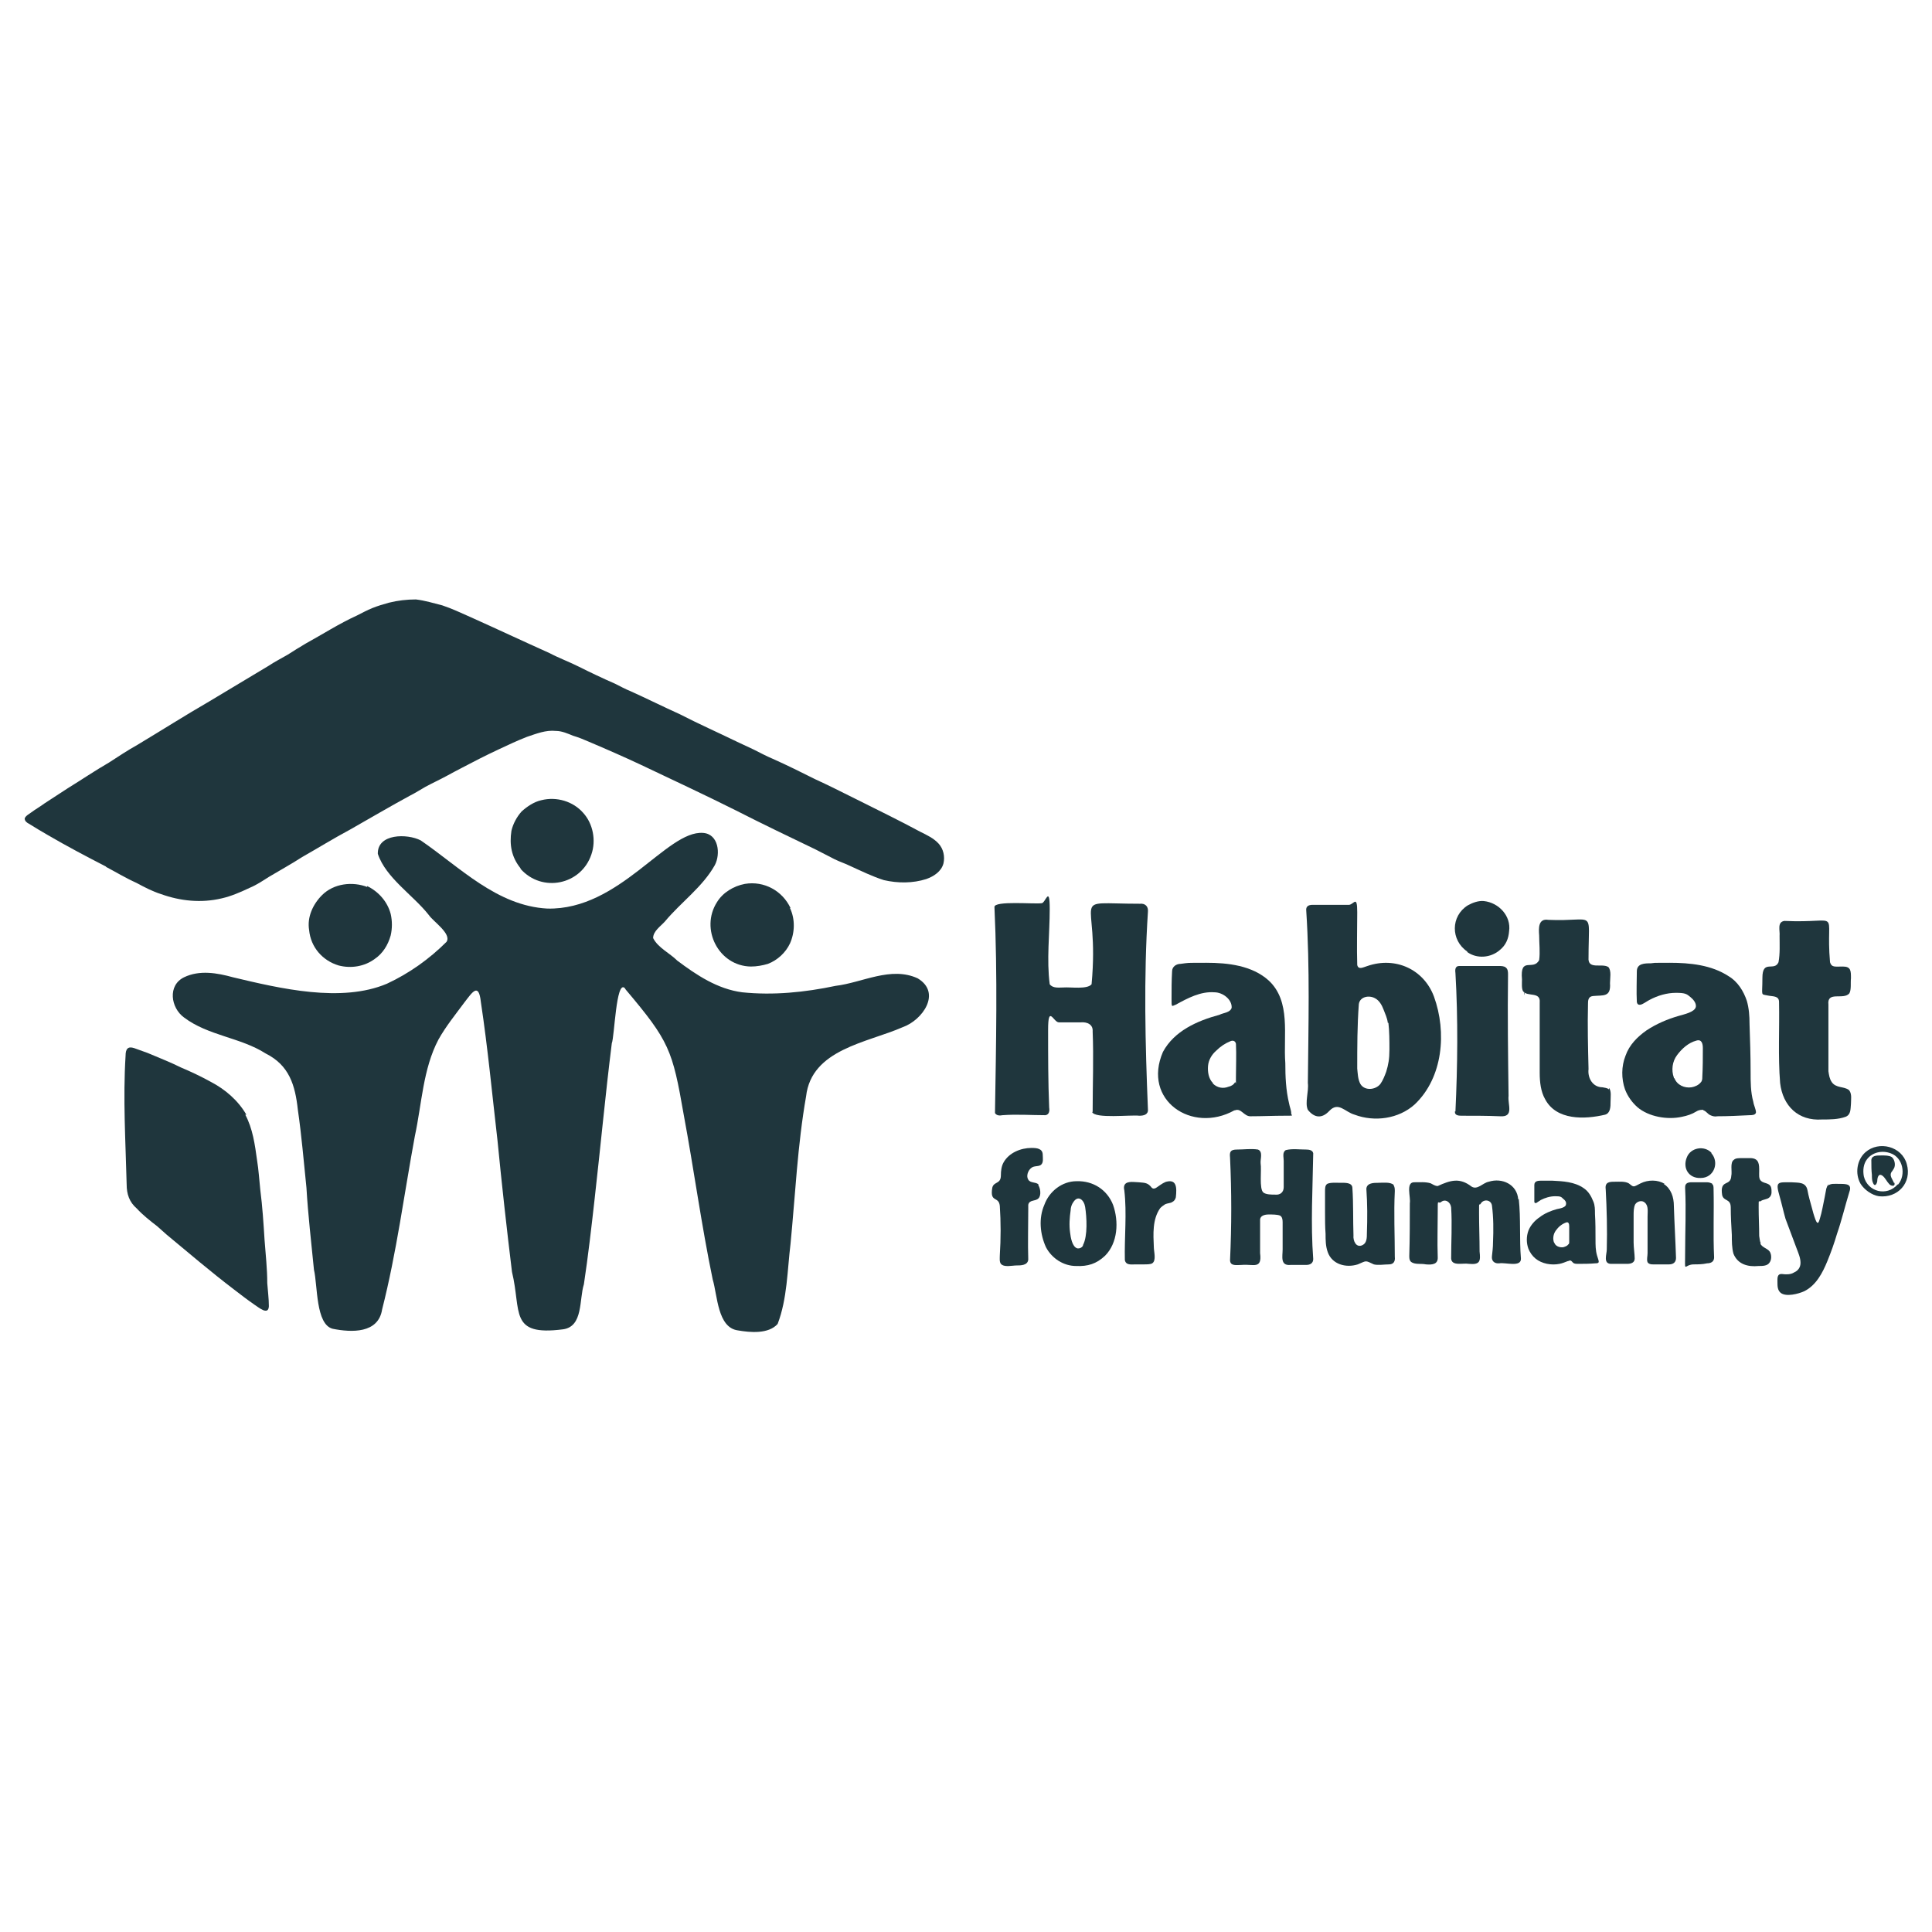
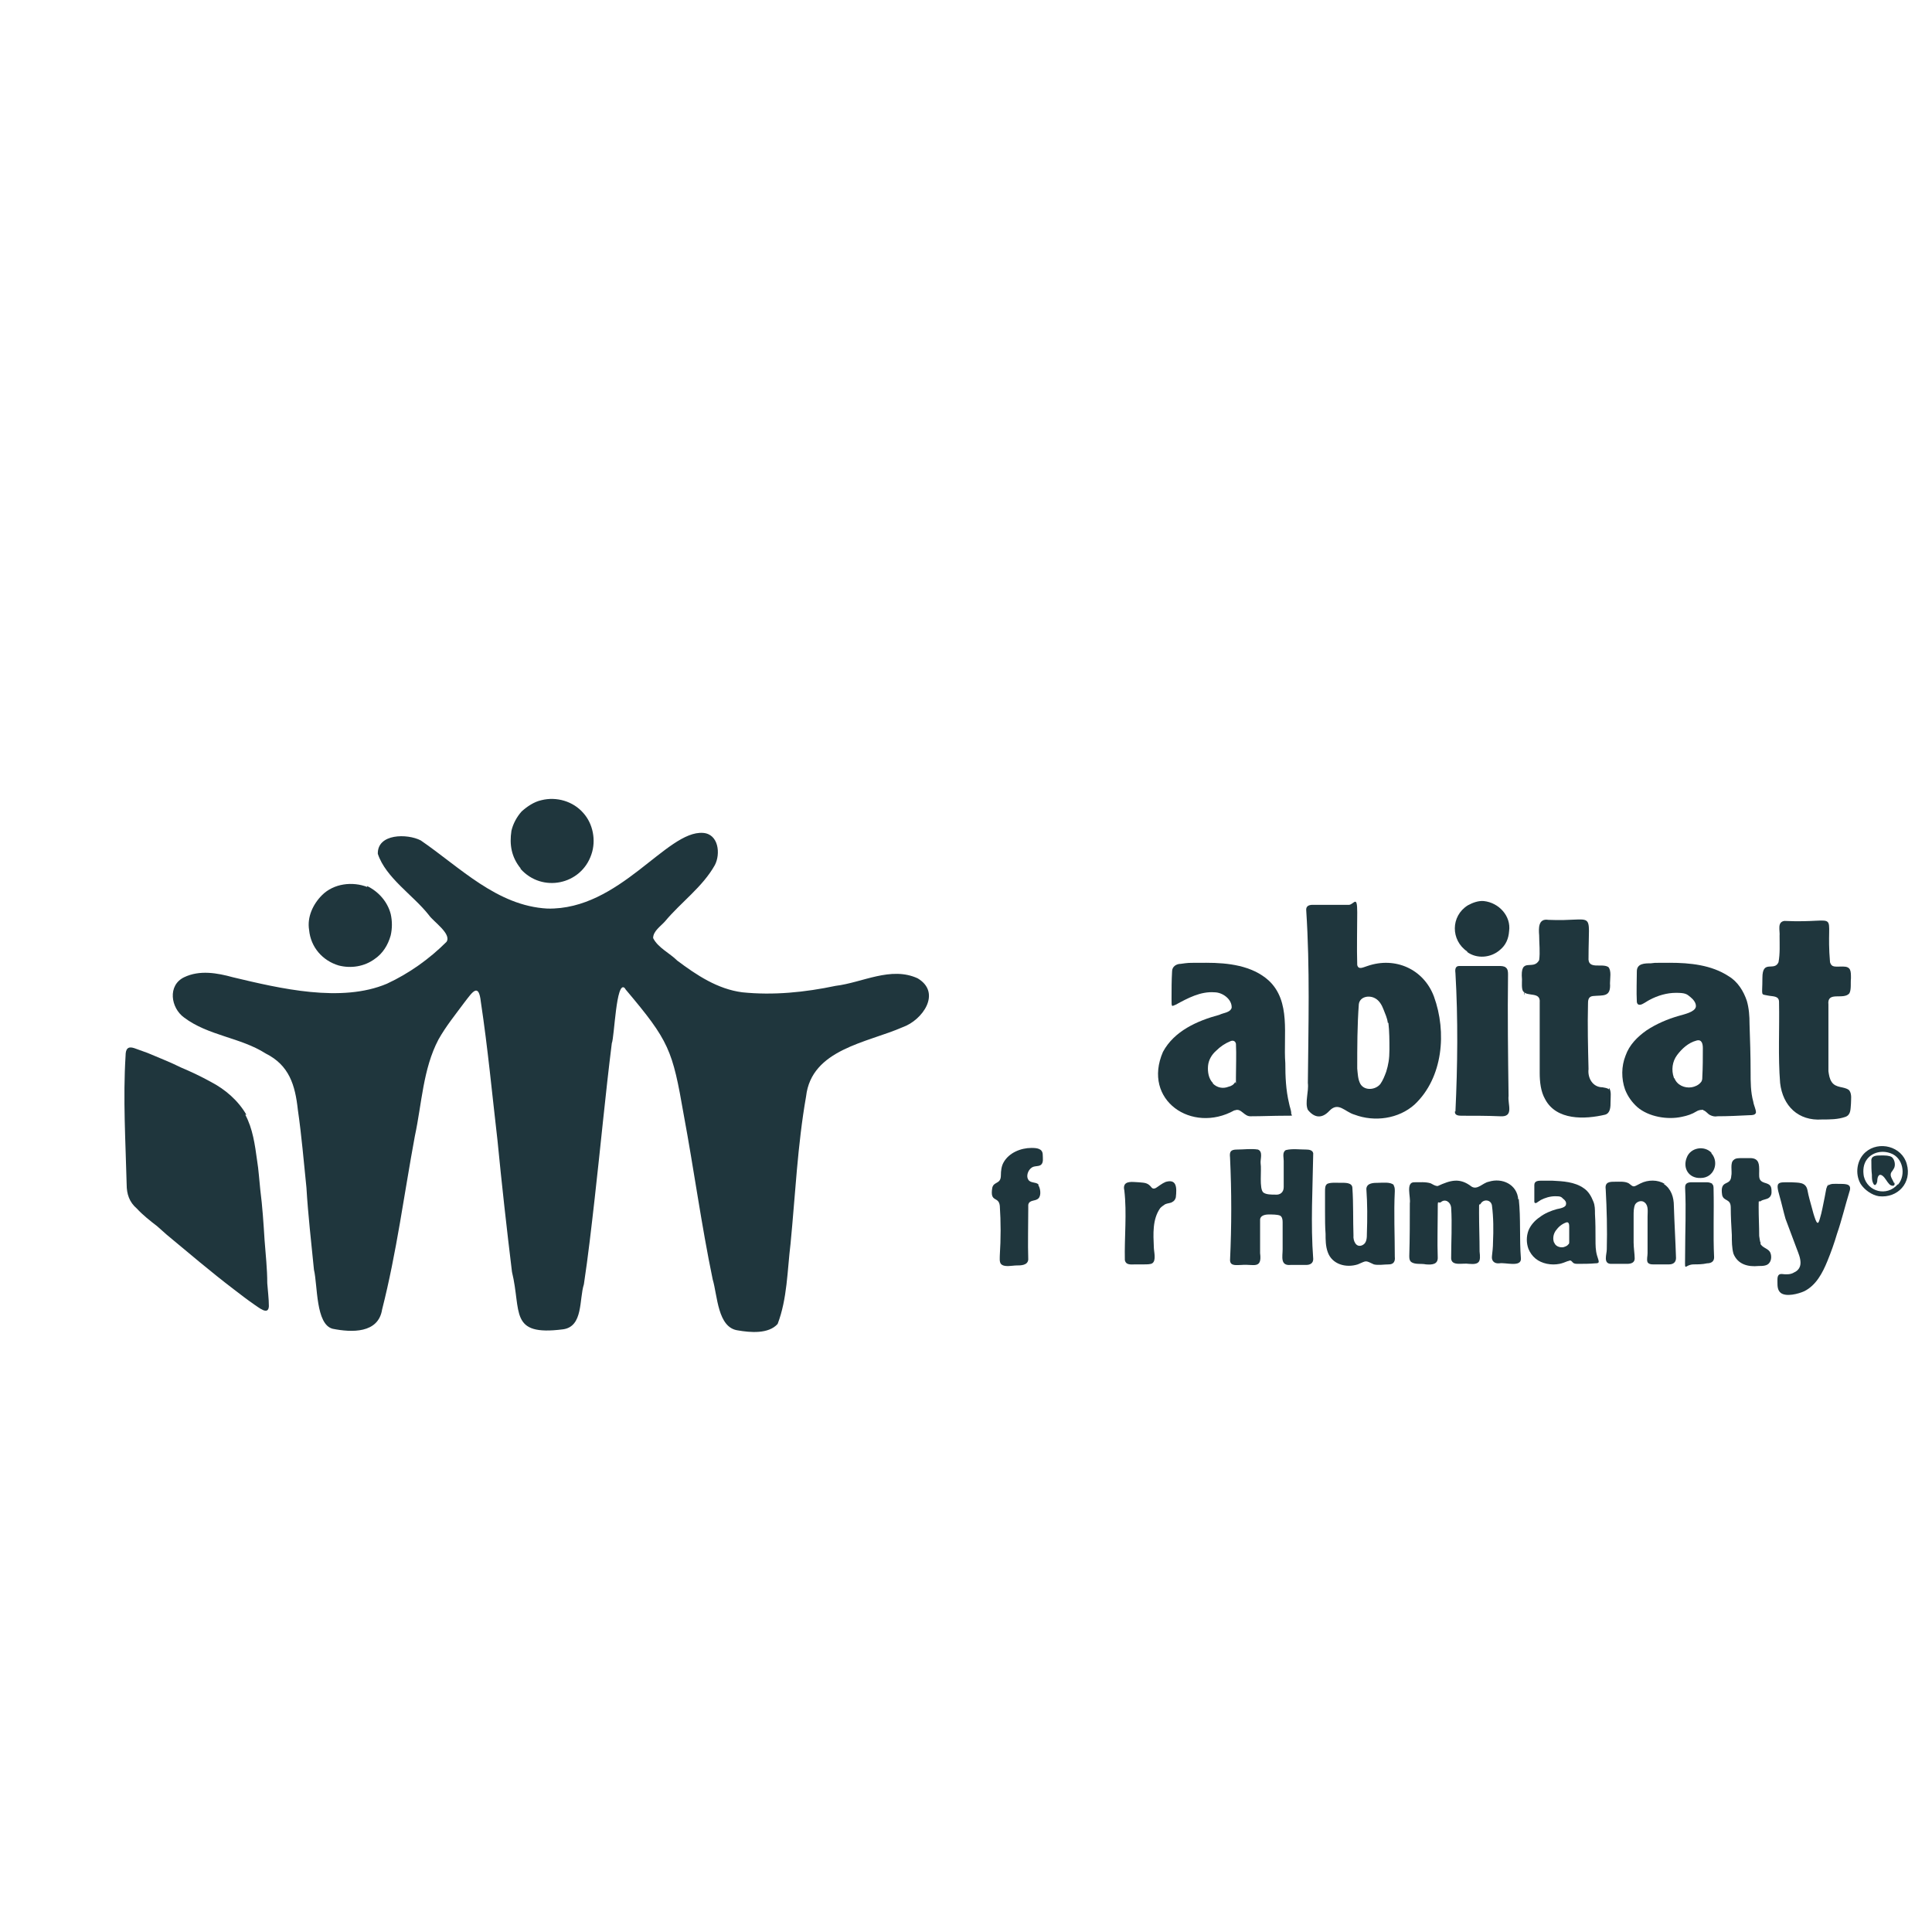
<svg xmlns="http://www.w3.org/2000/svg" version="1.1" viewBox="0 0 360 360">
  <defs>
    <style>
      .cls-1 {
        fill: #1f363d;
        fill-rule: evenodd;
      }
    </style>
  </defs>
  <g>
    <g id="Layer_1">
      <g id="Layer_1-2" data-name="Layer_1">
        <g>
          <g>
-             <path class="cls-1" d="M19.7,161.5c1.9,1,3.7,2.1,5.7,3,1.5.8,3,1.6,4.6,2.1,3.6,1.3,7.5,1.7,11.3.8,1.8-.4,3.6-1.2,5.3-2,1.2-.5,2.4-1.3,3.5-2,2-1.2,4.2-2.4,6.2-3.7,3-1.7,5.9-3.5,8.9-5.1,3.7-2.1,7.6-4.4,11.3-6.4,1-.5,1.9-1.1,2.8-1.6,1.3-.7,2.6-1.3,3.9-2,2-1.1,4-2.1,6.1-3.2,1.2-.6,2.4-1.2,3.7-1.8,1.7-.8,3.4-1.6,5.2-2.3,1.8-.6,3.5-1.3,5.4-1.1,1.1,0,2.2.5,3.2.9,1,.3,2,.7,2.9,1.1,3.3,1.4,6.5,2.8,9.7,4.3,5.9,2.8,11.9,5.6,17.7,8.5,4.9,2.5,9.9,4.9,14.9,7.3,1.2.6,2.3,1.2,3.5,1.8,1,.5,2,.8,3,1.3,2,.9,4,1.9,6.2,2.6,2.6.6,5.4.6,7.9-.2,1.4-.5,2.8-1.4,3.2-2.9.3-1.3,0-2.7-.9-3.7s-2.2-1.6-3.4-2.2c-3.9-2.1-7.8-4-11.8-6s-5.2-2.6-7.8-3.8c-2.6-1.3-5.2-2.6-7.9-3.8-1.2-.5-2.3-1.1-3.5-1.7-1.1-.5-2.1-1-3.2-1.5-3.5-1.7-7.1-3.3-10.6-5.1-3.1-1.4-6.1-2.9-9.2-4.3-1-.4-1.9-.9-2.9-1.4-2.3-1-4.6-2.1-6.8-3.2-1.8-.9-3.7-1.6-5.4-2.5-4.9-2.2-9.8-4.5-14.7-6.7-1.8-.8-3.5-1.6-5.3-2.2-1.6-.4-3.2-.9-4.9-1.1-1.7,0-3.4.2-5,.6-1.1.3-2.1.6-3.1,1s-1.9.9-2.9,1.4c-3.3,1.5-6.4,3.5-9.5,5.2-1.2.7-2.3,1.4-3.4,2.1-1.2.7-2.4,1.3-3.6,2.1-3.7,2.2-7.3,4.4-11,6.6-4.5,2.6-8.9,5.4-13.4,8.1-1.8,1-3.6,2.2-5.3,3.3-2.6,1.5-5.1,3.2-7.7,4.8-1.4.9-2.9,1.9-4.3,2.8-.8.6-1.7,1.1-2.5,1.7-.4.3-1,.6-1.2,1.1,0,.5.4.8.8,1,1.1.7,2.3,1.4,3.5,2.1,3.6,2.1,7.2,4,10.9,5.9h0Z" />
            <path class="cls-1" d="M97,161.9c4,4.5,11.3,3,13.2-2.7.9-2.6.3-5.7-1.5-7.7-1.9-2.2-5-3.1-7.8-2.4-1.4.3-2.7,1.2-3.7,2.1-.9,1-1.6,2.3-1.9,3.6-.4,2.6,0,4.9,1.7,7h0Z" />
            <path class="cls-1" d="M68.5,165.3c-2.8-1.1-6.3-.7-8.5,1.5-1.7,1.7-2.8,4.1-2.4,6.5.3,3.2,2.5,5.7,5.5,6.6,2.3.6,4.8.2,6.7-1.2,1.5-1,2.5-2.6,3-4.4.3-1.3.3-2.7,0-4-.6-2.3-2.3-4.2-4.4-5.2h0v.2Z" />
-             <path class="cls-1" d="M147.3,169.2c-1.5-3.2-4.9-5.1-8.5-4.5-2.1.4-4.1,1.6-5.2,3.4-3.2,5,.3,11.9,6.3,12,1.1,0,2.2-.2,3.2-.5,1.8-.7,3.3-2.1,4.1-3.8.9-2,1-4.5,0-6.6h0Z" />
            <path class="cls-1" d="M116.6,184.4c8.1,9.6,8.7,11.2,10.8,23.3,1.9,10.2,3.3,20.6,5.4,30.7.9,3,.9,9,4.7,9.5,2.3.4,5.7.7,7.4-1.2,1.8-4.7,1.8-10,2.4-14.9.9-9.2,1.3-18.4,2.9-27.5,1-8.8,11.4-10,18-12.9,3.7-1.3,7.3-6.4,2.8-9.1-5-2.3-10.3.8-15.3,1.4-5.7,1.2-11.6,1.8-17.4,1.2-4.6-.6-8.5-3.2-12.1-5.9-1.4-1.4-3.6-2.4-4.5-4.2,0-1.3,1.4-2.2,2.2-3.1,3-3.6,7-6.4,9.3-10.5,1.1-2.1.7-5.8-2.2-6-6.8-.5-15.5,14.4-29,14.1-9.4-.5-16.3-7.7-23.6-12.7-2.5-1.3-8.1-1.3-8,2.5,1.5,4.5,6.6,7.7,9.5,11.4.8,1.2,4.3,3.5,3.3,5-3.2,3.2-7,5.9-11.1,7.8-8.5,3.6-19.9.9-28.7-1.2-2.9-.8-6.2-1.4-9.1,0-3.1,1.5-2.5,5.7,0,7.5,4.5,3.4,10.5,3.7,15.2,6.7,4.4,2.2,5.5,5.9,6,10.5.7,4.8,1.1,9.7,1.6,14.5.3,5.1.9,10.2,1.4,15.3.7,2.9.3,10.2,3.5,11,3.5.7,8.5.9,9.2-3.6,2.7-10.6,4.1-21.5,6.1-32.3,1.3-6,1.5-12.5,4.4-18,1.4-2.5,3.2-4.7,4.9-7,1.4-1.8,2.6-3.7,3,0,1.3,8.6,2.1,17.2,3.1,25.8.8,8.2,1.7,16.3,2.7,24.5,1.8,7.4-.6,12,9.5,10.7,3.8-.5,3-5.6,3.9-8.4.8-5.3,1.4-10.6,2-15.9,1.1-9.7,2-19.4,3.2-29,.5-1.2.8-11.8,2.4-10.3h0l.2.3Z" />
            <path class="cls-1" d="M45.9,207.7c-1.5-2.6-3.9-4.7-6.6-6.1-1.8-1-3.7-1.9-5.6-2.7-2-1-4.1-1.8-6.2-2.7-.8-.3-1.7-.6-2.5-.9-1.2-.4-1.6.2-1.6,1.4-.5,8,0,16,.2,24,0,1.8.5,3.3,1.9,4.5,1.1,1.2,2.5,2.3,3.8,3.3.6.5,1.2,1.1,1.8,1.6,4.1,3.4,8.2,6.9,12.4,10.1,1.3,1,2.6,2,3.9,2.9.8.5,2.6,2.1,2.7.3,0-1.4-.2-2.9-.3-4.3,0-2.7-.3-5.3-.5-8-.2-3.2-.4-6.3-.8-9.4-.2-1.8-.3-3.7-.6-5.5-.4-2.9-.8-5.9-2.2-8.5h.2Z" />
          </g>
          <g>
            <path class="cls-1" d="M292.6,234.9c.3,0,.4.4.7.5.2.1.5.1.7.1,1.1,0,2.2,0,3.3-.1.2,0,.6,0,.6-.3s-.2-.7-.3-1.1c-.3-1-.3-2-.3-3,0-1.6,0-3.2-.1-4.8,0-.8,0-1.6-.3-2.3-.4-1-.9-1.9-1.8-2.5-1.7-1.2-3.9-1.3-5.9-1.4h-1.9c-.6,0-1.4,0-1.4.8v3.1c0,.4.4.3.6.1.2-.1.4-.3.6-.4.8-.4,1.7-.7,2.7-.7s1.1.1,1.5.5c.3.2.6.6.5,1,0,.6-1.2.8-1.7.9-1.1.3-2.3.8-3.2,1.5-.9.6-1.7,1.5-2.1,2.5-.4,1.1-.4,2.3,0,3.4.3.7.7,1.3,1.3,1.8,1.2,1,3,1.3,4.5,1,.5-.1,1-.3,1.5-.5.2,0,.4-.2.6-.1h-.1ZM289.6,231.6c-.3-.7-.2-1.6.3-2.3s1.1-1.2,1.9-1.5c.5-.2.6.3.6.7v2.9c0,.2,0,.4-.2.5-.2.3-.6.4-.9.5-.7.1-1.5-.2-1.7-.9h0Z" />
            <path class="cls-1" d="M273.4,177.4c1.8,1.3,4.4,1.1,6.1-.4,1.1-.9,1.6-2.1,1.7-3.5.4-2.8-1.9-5.3-4.7-5.6-1-.1-2.1.3-3,.8-3.2,2-3.2,6.5-.1,8.6h0Z" />
            <path class="cls-1" d="M299.8,203c-.3-.3-.8-.3-1.2-.4-1.8,0-2.8-1.7-2.6-3.4-.1-4-.2-8.1-.1-12.1,0-.6,0-1.4.9-1.5,1.9-.2,3.4.3,3.2-2.4,0-.9.3-2.3-.3-3-1.2-.8-3.9.6-3.7-1.8,0-9.3,1.4-6.6-7.5-7-1.9-.3-1.8,1.6-1.7,2.9,0,1.5.2,3.1,0,4.6-1.1,2.1-3.6-.8-3.2,3.6,0,.7-.1,1.7.2,2.2.8,1.1,3.3,0,3.1,2.1v13.1c0,1.7.2,3.5,1,4.9,2.1,4,7.4,3.8,11.2,2.9,1-.3,1-1.5,1-2.4s.2-2-.3-2.6h0v.3ZM286.9,172.4h0ZM286.9,172.3h0ZM286.9,172.2h0q0-.1,0,0ZM286.8,172.7h0ZM283.9,184.4v-.2.2h0ZM283.8,183.6h0ZM284,184.8c0,.2,0,.5.1.6,0-.1,0-.5-.1-.6h0Z" />
            <path class="cls-1" d="M344.5,203.1c-.9-.7-2.4-.3-3.2-1.5-.4-.6-.5-1.3-.6-2v-12.4c-.3-2.6,2.8-.8,3.9-2.1.4-.7.2-2,.3-2.8,0-1.4,0-2.2-1.5-2.2s-2.1.2-2.4-.8c-.9-10.3,2.5-7.2-8.5-7.7-1.4.2-.8,1.8-.9,2.8,0,1.6.1,3.3-.2,4.9-.8,1.8-3-.6-3,2.9s-.4,3,1,3.3c.9.2,2.1,0,2.1,1.2.1,5-.2,10.1.2,15.1.5,4.3,3.4,7.1,7.8,6.8,1.5,0,3,0,4.4-.5,1-.4.9-1.4,1-2.4,0-.8.2-1.8-.3-2.5h0Z" />
            <path class="cls-1" d="M263.6,205.8c5.3-5,6-13.5,3.6-20.1-1.9-5.1-7.2-7.5-12.4-5.7-.7.2-1.7.8-1.9-.2-.1-3.3,0-6.5,0-9.8s-.6-1.5-1.5-1.4h-6.8c-.8,0-1.3.3-1.2,1.1.7,10.7.4,21.4.3,32.1.2,1.6-.6,3.7,0,5,1.2,1.5,2.6,1.7,4,.2,1.7-1.8,2.9.2,4.7.7,3.7,1.4,8.2.8,11.2-1.9h0ZM258.7,190.5c.2,1.7.2,3.4.2,5.1s-.2,2.8-.6,4.1c-.3.8-.6,1.6-1.1,2.3-.9,1.1-2.9,1.3-3.7,0-.5-.9-.5-2-.6-2.9,0-4,0-8,.3-12,.2-1.4,1.9-1.7,3-1.1.8.4,1.3,1.3,1.6,2.1.3.8.7,1.6.8,2.5h.1Z" />
            <path class="cls-1" d="M317.4,206.9c.5.1.8.7,1.3.9.4.2.9.3,1.3.2,2,0,4-.1,6-.2.4,0,1.1,0,1.2-.5,0-.6-.4-1.3-.5-2-.5-1.8-.5-3.7-.5-5.6,0-3-.1-5.9-.2-8.9,0-1.5-.1-2.9-.5-4.3-.6-1.8-1.7-3.6-3.4-4.6-3.2-2.1-7.2-2.5-11-2.5s-2.3,0-3.5.1c-1.1,0-2.6,0-2.6,1.5s-.1,3.8,0,5.7c.1.7.7.6,1.2.3.4-.2.8-.5,1.2-.7,1.5-.8,3.2-1.3,4.9-1.3s2,.2,2.7.8c.5.4,1.1,1.1,1,1.8-.2,1-2.2,1.4-3.2,1.7-2.1.6-4.2,1.5-6,2.7-1.7,1.2-3.2,2.7-3.9,4.7-.8,2-.8,4.3-.1,6.3.5,1.3,1.3,2.4,2.3,3.3,2.1,1.8,5.6,2.4,8.3,1.8,1-.2,1.9-.5,2.7-1,.3-.2.7-.3,1.1-.3h.2ZM311.9,200.8c-.5-1.4-.3-3,.6-4.2s2.1-2.3,3.6-2.7c1-.3,1.2.6,1.2,1.4,0,1.8,0,3.6-.1,5.4,0,.3,0,.7-.3,1-.4.5-1.1.8-1.7.9-1.3.2-2.7-.4-3.2-1.7h-.1Z" />
            <path class="cls-1" d="M230.1,206.9c1.2-.5,1.7,1.2,3,1.1,2.1,0,4.2-.1,6.3-.1s1.1,0,1.2-.5c0-.5-.3-1.2-.4-1.8-.6-2.5-.7-5-.7-7.5-.4-5.2,1.1-11.5-3.1-15.4-3.1-2.8-7.6-3.3-11.6-3.3s-3.2,0-4.8.2c-.8,0-1.6.5-1.6,1.4-.1,1.7-.1,3.4-.1,5.1s0,1.4.8,1.1c2.2-1.2,4.6-2.5,7.2-2.3,1.5,0,3.3,1.3,3.2,2.9-.3.9-1.5.9-2.3,1.3-4.1,1.1-8.4,3-10.5,6.9-3.9,9,5.4,15.3,13.3,10.9h.1ZM226,201.8c-.8-.8-1-2.1-.9-3.2.1-1.1.7-2.1,1.5-2.8.8-.8,1.7-1.4,2.7-1.8.5-.2.9,0,1,.5.1,2.1,0,4.1,0,6.2s0,.7-.2,1c-.2.4-.7.7-1.2.8-1,.4-2.1.2-2.9-.6h0Z" />
            <path class="cls-1" d="M271.1,207.2c0,.7.8.7,1.4.7,2.3,0,4.7,0,7,.1,2.7.2,1.4-2.2,1.6-3.8-.1-7.5-.2-15-.1-22.6,0-.4,0-1-.4-1.3-.3-.3-.9-.3-1.3-.3h-7.4c-.7,0-.8.6-.7,1.3.5,8.6.4,17.3,0,25.8h-.1Z" />
-             <path class="cls-1" d="M203.5,207.2c.5,1.3,7.2.5,8.8.7.8,0,1.7-.2,1.6-1.2-.5-12.2-.8-24.5,0-36.8.1-1-.5-1.6-1.5-1.5-13.8,0-7.4-2.2-9,15-.8,1-3.9.5-5.2.6-.9,0-2,.2-2.6-.6-.6-4.5,0-9.4,0-14s-.8-1.1-1.5-1.1c-1.4.2-8.8-.5-8.8.7.6,12.8.3,25.7.1,38.4.3.5.9.5,1.4.4,2.7-.2,5.4,0,8,0,.7-.1.8-.8.7-1.4-.2-4.8-.2-9.7-.2-14.5s1-1.4,2-1.4h4.1c1.2-.1,2.3.4,2.2,1.7.2,4.9,0,9.9,0,14.8h0v.2Z" />
            <path class="cls-1" d="M239.6,214.3c-.7.4-.4,1.3-.4,2v4.9c0,1-.7,1.5-1.6,1.4-.7,0-1.7,0-2.2-.4-.8-.7-.3-4.2-.5-5.4-.1-.8.5-2.2-.5-2.6-1.3-.2-2.6,0-3.9,0s-1.4.5-1.3,1.5c.3,6.4.3,12.7,0,19.1,0,1.2,1.3.9,2.2.9,2.1-.2,3.8.9,3.4-2.2v-6.2c0-.8.9-1,1.6-1s1.6,0,2.1.2c.4.2.5.7.5,1.2v5.1c0,1.3-.5,3.1,1.5,2.9h2.9c.7,0,1.3-.3,1.3-1.1-.5-6.6-.1-13.2,0-19.7-.1-.6-.8-.7-1.3-.7-1.3,0-2.6-.2-3.8.1h0Z" />
            <path class="cls-1" d="M318.9,214.8c-1.3-1.4-3.9-1-4.6.9-.8,2,.4,3.9,2.6,3.8,2.5,0,3.5-2.9,2-4.6h0Z" />
            <path class="cls-1" d="M352.9,220.4c-.3-.8-1-1.4-.3-2.2.1-.2.3-.4.4-.7.2-.6,0-1.5-.5-1.9-.5-.3-1.2-.3-1.9-.3-1,0-2,0-1.9,1.1,0,.8,0,1.7.1,2.5,0,.5,0,1.1.2,1.5.3.8.7.3.8-.3,0-.6.2-1.6,1-1,.5.4.8,1.1,1.2,1.5.3.4,1.2.6,1-.2h-.1Z" />
            <path class="cls-1" d="M355.3,216.9c-.9-3.3-5.2-4.4-7.7-2.2-1.6,1.4-2,4-.9,5.9.7,1.1,2.1,2.1,3.4,2.3,3.5.4,6.2-2.5,5.2-6h0ZM353.6,220.7c-2,2.3-5.6,1.4-6.3-1.5-.2-1.1-.1-2.3.6-3.2,1-1.3,2.8-1.7,4.4-1.1,2.3.8,2.9,4,1.4,5.8h-.1Z" />
            <path class="cls-1" d="M217.1,220.3c-.3.1-.6.3-.9.5-.5.3-1.1,1-1.6.5-.7-.9-1.2-.9-2.4-1-.7,0-2.1-.3-2.6.4-.2.3-.2.7-.1,1.1.5,4.3,0,8.7.1,13,.2,1,1.2.8,2,.8h1.5c.6,0,1.3,0,1.6-.2.8-.5.3-2.2.3-3-.1-2.4-.3-5.2,1.2-7.3.3-.3.6-.5.9-.7.4-.2,1-.2,1.3-.4.4-.2.6-.5.7-.9.2-1.8.2-3.6-2.1-2.8h.1Z" />
            <path class="cls-1" d="M340.7,220.7c-.2.2-.3.5-.4.8-.1.5-.2,1.1-.3,1.6-.3,1.4-.5,2.7-.9,4-.2.7-.4,1.2-.8.2-.3-.8-.5-1.5-.7-2.3-.3-1.1-.6-2.1-.8-3.2-.3-1.6-1.7-1.4-3-1.5-2.6,0-3-.2-2.2,2.6.4,1.4.7,2.8,1.1,4.2.7,1.9,1.4,3.7,2.1,5.6.3.8.7,1.7.7,2.6s-.5,1.5-1.2,1.8c-.6.4-1.5.4-2.2.3-1-.1-.9.8-.9,1.5s0,1.5.6,2c1,.8,3.3.2,4.4-.3,2.2-1.1,3.4-3.4,4.3-5.6.7-1.7,1.3-3.4,1.8-5.1.9-2.6,1.5-5.2,2.3-7.8.5-1.4-.4-1.5-1.7-1.5s-1.6-.1-2.3.3h0v-.2Z" />
            <path class="cls-1" d="M310.2,220.6c-1.3-.8-3.1-.8-4.5-.1s-1.2.8-2.2,0c-.7-.4-1.7-.3-2.6-.3s-1.9,0-1.7,1.4c.2,3.7.3,7.5.2,11.2,0,.9-.7,2.6.7,2.7h3.1c.7,0,1.4-.2,1.4-1s-.2-2-.2-3v-5c0-.7,0-1.5.3-2.1.4-.6,1.3-.8,1.8-.3.7.6.5,1.7.5,2.6v6.8c0,.6-.2,1.2,0,1.7.3.5,1.1.4,1.6.4h2.4c.8,0,1.3-.4,1.3-1.2-.1-3.2-.3-6.5-.4-9.7,0-1.6-.5-3.2-1.9-4.1h.2Z" />
            <path class="cls-1" d="M193.5,220.7c-.5-.5-1.5-.2-1.9-.9-.4-.6-.1-1.7.6-2.2.5-.4,1.2-.2,1.7-.5.6-.4.4-1.3.4-1.9,0-1.2-1.1-1.3-2.1-1.3-2,0-4.2.9-5.2,2.7-.4.7-.5,1.6-.5,2.4,0,1.7-1.3,1.1-1.6,2.3-.5,2.9,1.2,1.5,1.4,3.4.2,3,.2,6.1,0,9.2,0,.5-.1,1.2.2,1.6.6.7,2.1.3,2.9.3s2.1,0,2.2-1.1c-.1-3.1,0-6.3,0-9.4v-.8c.2-1,1.3-.6,1.9-1.2s.3-2,0-2.4h0v-.2Z" />
            <path class="cls-1" d="M259.7,220.8c-.6-.6-2.1-.4-2.9-.4s-2.1,0-2.2,1.1c.2,2.8.2,5.5.1,8.3,0,.8,0,1.8-.8,2.2-1.2.6-1.8-.8-1.7-1.8-.1-2.9,0-5.9-.2-8.8,0-1.1-1.4-1-2.2-1s-1.9-.1-2.5.2c-.4.3-.4.8-.4,1.4v3.8c0,1.4,0,2.8.1,4.1,0,1.1,0,2.3.4,3.4.8,2.3,3.4,3,5.6,2.3,1.7-.7,1.3-.8,3,0,.8.2,1.9,0,2.8,0s1.2-.6,1.1-1.4c0-4.1-.2-8.2,0-12.2,0-.4,0-.8-.2-1.1h0Z" />
            <path class="cls-1" d="M282.9,223.5c-.2-2.8-3-4.1-5.5-3.3-1.1.2-2.1,1.6-3.2.9-2.2-1.7-3.9-1.2-6.3-.1-.5,0-.9-.3-1.3-.5-.9-.3-2.1-.2-3.1-.2-1.6,0-.6,2.8-.8,3.9,0,3.3,0,6.5-.1,9.8,0,.4,0,.8.3,1.1.7.6,1.9.3,2.8.5,1.2.1,2.3,0,2.2-1.4-.1-2.8,0-5.5,0-8.3s0-1.5.6-1.9c.8-.7,1.8,0,1.9,1,.2,3.2,0,6.4,0,9.5.1,1.5,2.2.8,3.3,1,2.1.2,2.2-.5,2-2.3,0-2.4-.1-4.8-.1-7.2s0-1.2.3-1.7c.5-.9,1.9-.8,2.1.3.3,2.3.3,4.6.2,6.9,0,.9-.1,1.7-.2,2.6-.1.9.5,1.4,1.4,1.3,1.1-.2,4.1.8,4-.9-.3-3.7,0-7.4-.4-11.1h0Z" />
            <path class="cls-1" d="M319.1,220.6c-.3-.2-.7-.3-1-.3h-2.8c-.4,0-.8,0-1.1.3-.2.2-.2.5-.2.8.2,4,0,8,0,12s-.3,2.3,1.5,2.2c.9,0,1.7,0,2.6-.2.7,0,1.3-.3,1.3-1.1-.2-4.2,0-8.5-.1-12.7,0-.4,0-.8-.3-1h.1Z" />
-             <path class="cls-1" d="M207.4,224.5c-1.1-2.8-3.7-4.5-6.8-4.4-2.7,0-5.1,1.9-6,4.4-1.1,2.5-.8,5.5.3,7.9,1.1,2.1,3.3,3.5,5.6,3.5,2.2.1,3.8-.4,5.4-1.9,2.4-2.4,2.6-6.4,1.5-9.5h0ZM201.8,232.1c-.2.4-.7.6-1.1.5-.9-.3-1.2-2-1.3-2.9-.2-1.4-.1-2.8.1-4.2,0-.5.2-1.1.5-1.5.9-1.4,2-.4,2.2.9.3,1.9.5,5.4-.4,7.1h0Z" />
            <path class="cls-1" d="M328.1,231.7c-.2-.4-.2-.9-.3-1.4,0-1.8-.1-3.5-.1-5.3s0-.9.4-1.2,1.1-.3,1.5-.6c.3-.2.5-.6.5-1,0-.7,0-1.3-.7-1.6-.4-.2-.9-.2-1.3-.6-.4-.4-.3-1.1-.3-1.8,0-1.2,0-2.3-1.5-2.4h-1.8c-.5,0-1.1,0-1.4.3-.8.5-.3,2.2-.5,3-.1,2.1-2.2.5-1.7,3.6.3,1.2,1.6.6,1.6,2.3s.1,3.4.2,5.1c0,1.2,0,2.4.3,3.5.8,2,2.7,2.5,4.7,2.3.7,0,1.6,0,2-.6.4-.5.4-1.3.2-1.8-.3-.9-1.5-.9-1.9-1.8h0Z" />
          </g>
        </g>
      </g>
    </g>
  </g>
</svg>